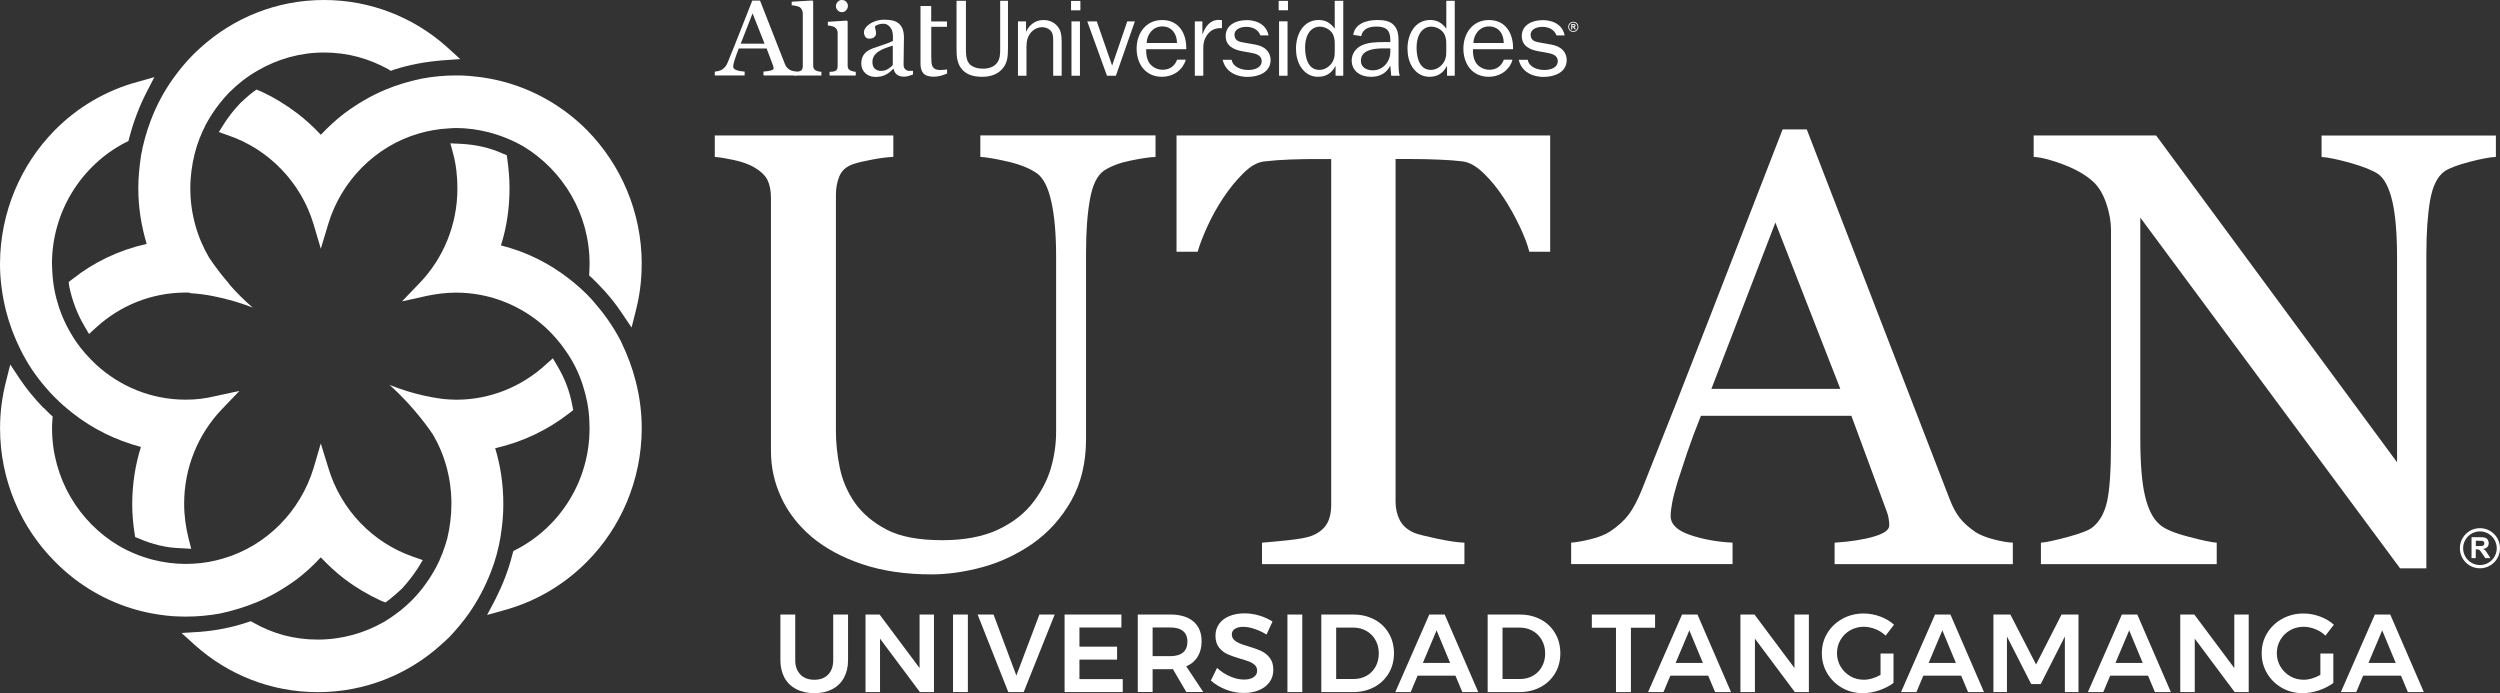
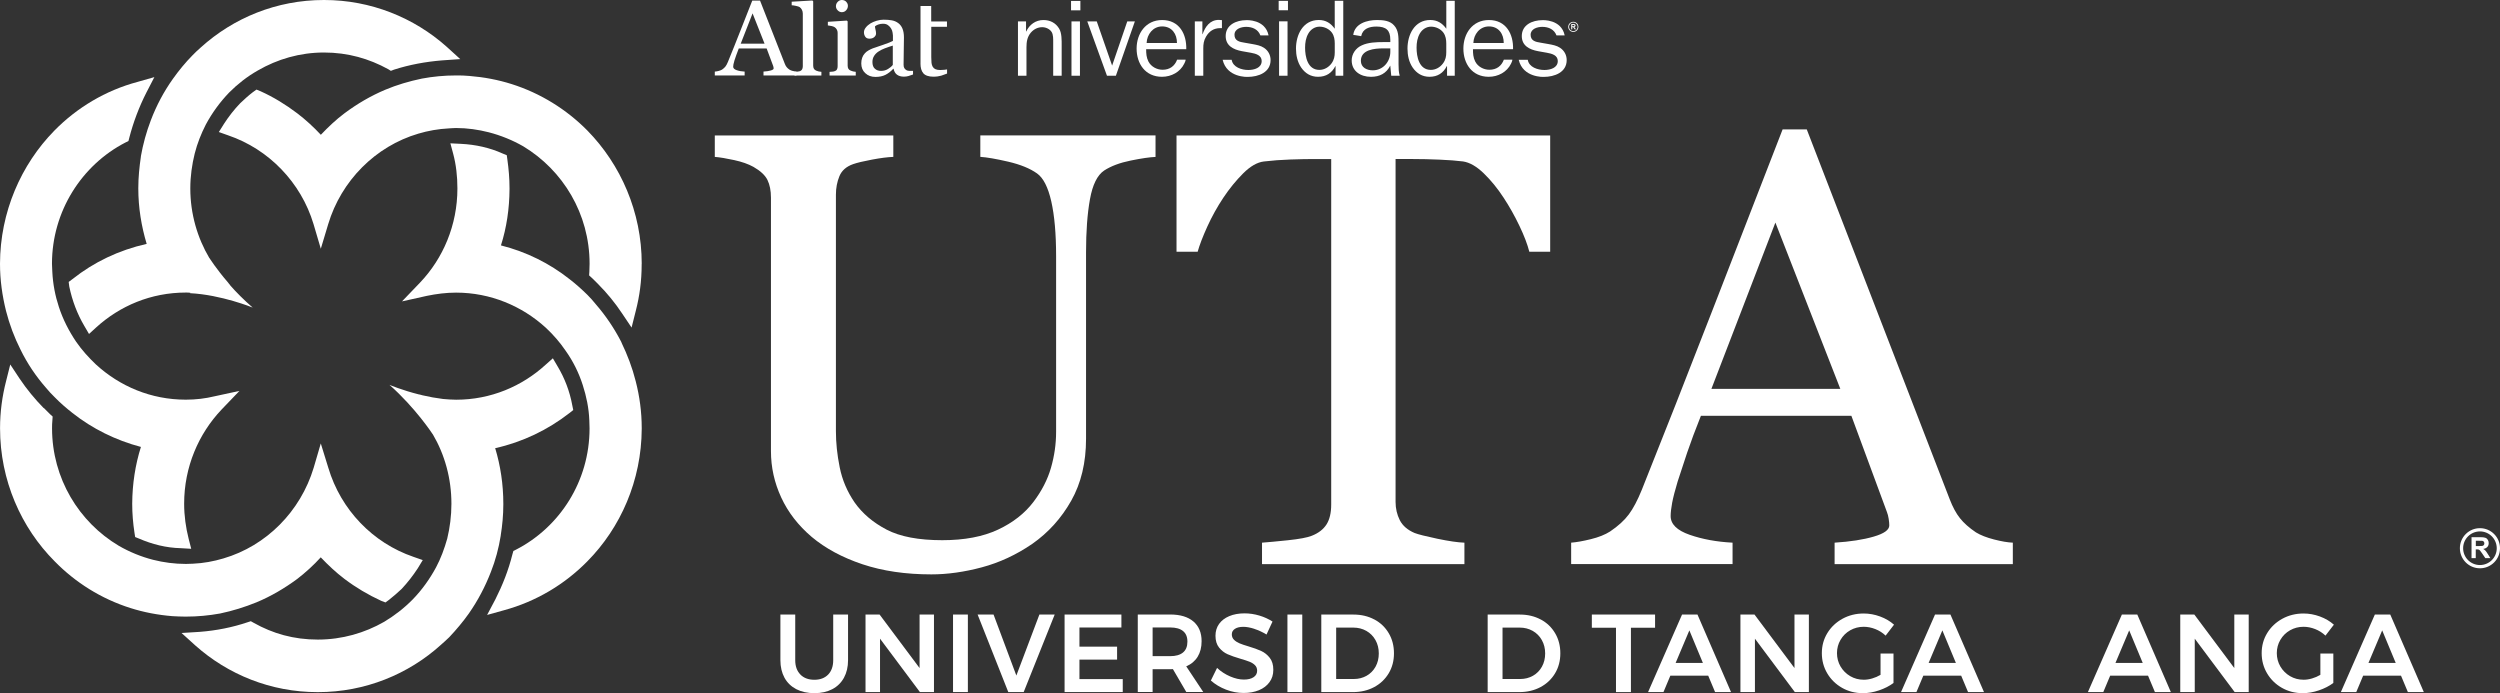
<svg xmlns="http://www.w3.org/2000/svg" id="Capa_2" viewBox="0 0 746.54 206.99">
  <rect x="0" y="0" width="746.54" height="206.99" fill="#333333" stroke="none" />
  <defs>
    <style>
      .cls-1 {
        fill: #fff;
      }
    </style>
  </defs>
  <g id="Capa_1-2" data-name="Capa_1">
    <g>
      <g>
        <path id="_x38_" class="cls-1" d="M740.55,157.72c-3.31,0-5.99,2.68-5.99,5.99s2.68,5.99,5.99,5.99,5.99-2.68,5.99-5.99-2.68-5.99-5.99-5.99ZM740.55,168.73c-2.78,0-5.02-2.25-5.02-5.02,0-2.77,2.25-5.02,5.02-5.02,2.77,0,5.01,2.25,5.02,5.02,0,2.78-2.25,5.02-5.02,5.02ZM742.2,164.44c-.18-.19-.41-.37-.68-.52.55-.08.96-.28,1.24-.59.28-.3.41-.68.41-1.16,0-.37-.09-.7-.27-.98-.19-.29-.43-.5-.73-.6-.31-.12-.8-.18-1.46-.18h-2.67v6.26h1.26v-2.62h.26c.29,0,.5.03.63.07.13.05.26.14.38.27.12.13.35.43.67.92l.92,1.36h1.51l-.76-1.22c-.3-.49-.54-.83-.72-1.02ZM740.26,163.07h-.94v-1.59h.98c.51,0,.82,0,.92.01.2.04.36.13.47.25.12.13.17.3.17.51,0,.18-.04.34-.13.47-.08.12-.21.21-.35.27-.15.05-.53.07-1.13.07Z" />
        <g>
          <path class="cls-1" d="M239.01,201.44c1.04,1.04,2.43,1.55,4.17,1.55s3.11-.52,4.12-1.55c1-1.04,1.51-2.47,1.51-4.3v-13.63h4.43v13.63c0,2.01-.41,3.75-1.22,5.24-.82,1.49-1.98,2.63-3.49,3.42-1.51.79-3.29,1.19-5.34,1.19s-3.88-.4-5.41-1.19c-1.53-.8-2.71-1.94-3.52-3.42-.81-1.49-1.22-3.24-1.22-5.24v-13.63h4.43v13.63c0,1.83.52,3.26,1.56,4.3Z" />
          <path class="cls-1" d="M274.6,183.51h4.3v23.15h-4.2l-11.91-15.94v15.94h-4.33v-23.15h4.2l11.94,15.98v-15.98Z" />
          <path class="cls-1" d="M284.59,183.51h4.43v23.15h-4.43v-23.15Z" />
          <path class="cls-1" d="M291.93,183.51h4.76l6.81,18.22,6.88-18.22h4.57l-9.26,23.15h-4.6l-9.16-23.15Z" />
          <path class="cls-1" d="M317.9,183.51h16.97v3.87h-12.53v5.72h11.24v3.87h-11.24v5.82h12.93v3.87h-17.37v-23.15Z" />
          <path class="cls-1" d="M354.25,206.66l-4-6.85c-.18.02-.45.03-.83.03h-5.23v6.81h-4.43v-23.15h9.66c3,0,5.31.69,6.95,2.08,1.63,1.39,2.45,3.35,2.45,5.89,0,1.81-.39,3.35-1.17,4.63-.78,1.28-1.92,2.24-3.42,2.88l5.09,7.67h-5.06ZM344.19,195.94h5.23c1.68,0,2.95-.36,3.84-1.09.88-.73,1.32-1.81,1.32-3.24s-.44-2.47-1.32-3.18c-.88-.71-2.16-1.06-3.84-1.06h-5.23v8.57Z" />
          <path class="cls-1" d="M374.57,187.78c-1.25-.4-2.34-.6-3.29-.6-1.06,0-1.9.2-2.51.6-.62.4-.93.95-.93,1.65,0,.64.21,1.17.64,1.6.43.43.97.78,1.62,1.06.65.28,1.54.58,2.66.91,1.56.46,2.85.93,3.85,1.39,1,.46,1.86,1.15,2.56,2.05.71.9,1.06,2.09,1.06,3.57s-.38,2.64-1.14,3.69c-.76,1.05-1.81,1.85-3.14,2.4-1.34.55-2.86.83-4.58.83-1.81,0-3.57-.34-5.29-1.01-1.72-.67-3.22-1.57-4.5-2.7l1.85-3.77c1.17,1.08,2.48,1.93,3.93,2.55,1.46.62,2.81.93,4.07.93s2.2-.24,2.91-.71c.71-.47,1.06-1.12,1.06-1.94,0-.66-.21-1.21-.64-1.64-.43-.43-.98-.78-1.64-1.04s-1.57-.56-2.71-.89c-1.57-.46-2.84-.91-3.84-1.35-.99-.44-1.84-1.11-2.55-2s-1.06-2.07-1.06-3.52c0-1.34.36-2.52,1.07-3.52.72-1,1.73-1.78,3.04-2.33,1.31-.55,2.83-.83,4.55-.83,1.5,0,2.98.22,4.45.66,1.47.44,2.77,1.04,3.92,1.79l-1.79,3.87c-1.19-.73-2.41-1.29-3.65-1.69Z" />
          <path class="cls-1" d="M384.45,183.51h4.43v23.15h-4.43v-23.15Z" />
          <path class="cls-1" d="M410.41,184.98c1.83.98,3.26,2.35,4.3,4.12,1.04,1.76,1.55,3.76,1.55,5.99s-.52,4.22-1.57,5.97c-1.05,1.75-2.49,3.13-4.35,4.12-1.85.99-3.96,1.49-6.32,1.49h-9.46v-23.15h9.62c2.32,0,4.39.49,6.22,1.47ZM408.11,201.78c1.13-.65,2.02-1.55,2.66-2.71.64-1.16.96-2.47.96-3.95s-.33-2.8-.99-3.98c-.66-1.18-1.57-2.09-2.73-2.75-1.16-.65-2.45-.98-3.89-.98h-5.12v15.35h5.29c1.41,0,2.68-.33,3.82-.98Z" />
-           <path class="cls-1" d="M436.67,206.66l-2.05-4.89h-11.31l-2.05,4.89h-4.6l10.15-23.15h4.6l10.02,23.15h-4.76ZM424.89,197.96h8.14l-4.04-9.72-4.1,9.72Z" />
          <path class="cls-1" d="M460.09,184.98c1.83.98,3.26,2.35,4.3,4.12,1.04,1.76,1.55,3.76,1.55,5.99s-.52,4.22-1.57,5.97c-1.05,1.75-2.49,3.13-4.35,4.12s-3.96,1.49-6.32,1.49h-9.46v-23.15h9.62c2.32,0,4.39.49,6.22,1.47ZM457.79,201.78c1.13-.65,2.02-1.55,2.66-2.71s.96-2.47.96-3.95-.33-2.8-.99-3.98c-.66-1.18-1.57-2.09-2.73-2.75-1.16-.65-2.45-.98-3.89-.98h-5.12v15.35h5.29c1.41,0,2.68-.33,3.82-.98Z" />
          <path class="cls-1" d="M475.34,183.51h18.89v3.94h-7.21v19.22h-4.46v-19.22h-7.21v-3.94Z" />
          <path class="cls-1" d="M512.15,206.66l-2.05-4.89h-11.31l-2.05,4.89h-4.6l10.15-23.15h4.6l10.02,23.15h-4.76ZM500.37,197.96h8.14l-4.04-9.72-4.1,9.72Z" />
          <path class="cls-1" d="M535.86,183.51h4.3v23.15h-4.2l-11.91-15.94v15.94h-4.33v-23.15h4.2l11.94,15.98v-15.98Z" />
          <path class="cls-1" d="M561.56,195.15h3.87v8.8c-1.21.9-2.65,1.64-4.3,2.2s-3.27.84-4.86.84c-2.27,0-4.34-.53-6.2-1.59-1.86-1.06-3.34-2.5-4.42-4.32-1.08-1.82-1.62-3.83-1.62-6.04s.55-4.2,1.65-6c1.1-1.8,2.61-3.22,4.51-4.27,1.91-1.04,4.02-1.57,6.34-1.57,1.65,0,3.28.3,4.89.89,1.61.59,3,1.41,4.17,2.45l-2.51,3.27c-.88-.84-1.9-1.49-3.06-1.95-1.16-.46-2.32-.69-3.49-.69-1.46,0-2.8.35-4.02,1.04-1.22.69-2.19,1.65-2.9,2.86-.71,1.21-1.06,2.54-1.06,3.97s.36,2.79,1.07,4c.72,1.21,1.68,2.17,2.9,2.88,1.21.71,2.56,1.06,4.04,1.06.8,0,1.63-.12,2.5-.38.87-.25,1.7-.61,2.5-1.08v-6.38Z" />
          <path class="cls-1" d="M587.69,206.66l-2.05-4.89h-11.31l-2.05,4.89h-4.6l10.15-23.15h4.6l10.02,23.15h-4.76ZM575.92,197.96h8.14l-4.04-9.72-4.1,9.72Z" />
-           <path class="cls-1" d="M595.27,183.51h5.06l7.67,14.92,7.61-14.92h5.06v23.15h-4.07v-16.6l-7.21,14.22h-2.84l-7.24-14.22v16.6h-4.04v-23.15Z" />
          <path class="cls-1" d="M643.49,206.66l-2.05-4.89h-11.31l-2.05,4.89h-4.6l10.15-23.15h4.6l10.02,23.15h-4.76ZM631.71,197.96h8.14l-4.04-9.72-4.1,9.72Z" />
          <path class="cls-1" d="M667.2,183.51h4.3v23.15h-4.2l-11.91-15.94v15.94h-4.33v-23.15h4.2l11.94,15.98v-15.98Z" />
          <path class="cls-1" d="M692.9,195.15h3.87v8.8c-1.21.9-2.65,1.64-4.3,2.2-1.65.56-3.27.84-4.86.84-2.27,0-4.34-.53-6.2-1.59-1.86-1.06-3.34-2.5-4.42-4.32-1.08-1.82-1.62-3.83-1.62-6.04s.55-4.2,1.65-6c1.1-1.8,2.61-3.22,4.51-4.27,1.91-1.04,4.02-1.57,6.34-1.57,1.65,0,3.28.3,4.89.89,1.61.59,3,1.41,4.17,2.45l-2.51,3.27c-.88-.84-1.9-1.49-3.06-1.95-1.16-.46-2.32-.69-3.49-.69-1.46,0-2.8.35-4.02,1.04-1.22.69-2.19,1.65-2.9,2.86-.71,1.21-1.06,2.54-1.06,3.97s.36,2.79,1.07,4c.72,1.21,1.68,2.17,2.9,2.88,1.21.71,2.56,1.06,4.04,1.06.8,0,1.63-.12,2.5-.38.87-.25,1.7-.61,2.5-1.08v-6.38Z" />
          <path class="cls-1" d="M719.03,206.66l-2.05-4.89h-11.31l-2.05,4.89h-4.6l10.15-23.15h4.6l10.02,23.15h-4.76ZM707.26,197.96h8.14l-4.04-9.72-4.1,9.72Z" />
        </g>
      </g>
      <g>
        <path class="cls-1" d="M55.38,184.13h.11c3.5,0,6.88-.32,10.24-.93,3.7-.78,7.37-1.91,10.87-3.34,4.35-1.81,8.38-4.2,12.16-6.98,2.49-1.93,4.89-4.1,7.02-6.45,2.25,2.36,4.56,4.53,7.09,6.45,3.38,2.56,7.1,4.76,10.99,6.55l1.25.47,1.07-.79c1.33-1.03,2.56-2.15,3.75-3.24,1.78-1.91,3.38-3.96,4.78-6.1l1.53-2.52-2.78-.97c-12.13-4.15-21.68-14.04-25.42-26.58l-2.25-7.28-2.13,7.28c-3.93,12.98-14.09,23.29-26.96,27.06-2.88.86-5.96,1.44-9.09,1.57-.75,0-1.43.07-2.1.07-3.43,0-6.67-.45-9.78-1.23-3.63-.93-7.09-2.36-10.26-4.19-11.88-7.06-19.93-20.13-19.93-35.09,0-.82.02-1.61.1-2.38l.08-1.12-.79-.72c-.68-.67-1.25-1.23-1.82-1.82h-.08c-2.6-2.66-5.02-5.58-7.16-8.76l-2.81-4.25-1.25,4.98c-1.15,4.48-1.8,9.18-1.8,14.04v.04h0c0,15.52,6.29,29.67,16.31,39.72,6.2,6.34,13.9,11.18,22.59,13.94,4,1.27,8.21,2.08,12.53,2.43,1.28.07,2.6.14,3.95.14" />
        <path class="cls-1" d="M6.11,104.37l2-1.05-2,1.05c2.03,4.17,4.63,8.01,7.59,11.39.86,1.03,1.68,1.94,2.61,2.83,1.63,1.67,3.45,3.27,5.34,4.74,5.91,4.67,12.91,8.15,20.43,10.13-1.67,5.31-2.56,10.96-2.6,16.94h0c0,3.01.25,5.87.68,8.7l.2,1.27,1.15.46c3.89,1.68,8.06,2.77,12.52,2.87l3.07.18-.78-3.05c-.82-3.26-1.33-6.77-1.33-10.42,0-10.95,4.29-20.86,11.2-28.14l5.32-5.54-7.39,1.6c-2.78.68-5.68,1.02-8.63,1.02-10.42,0-19.72-4-26.83-10.5-2.2-2.09-4.2-4.3-5.95-6.83-2.13-3.16-3.93-6.67-5.13-10.36-1.1-3.32-1.78-6.85-1.96-10.5,0-.72-.1-1.61-.1-2.39,0-15.72,8.94-29.49,21.88-36.18l.96-.48.25-.98c1.21-4.66,2.92-9.18,5.06-13.4l2.43-4.7-5.03,1.43c-9.56,2.56-18.08,7.68-24.82,14.53C6.29,49.14.05,63.29,0,78.77h0c0,4.89.68,9.57,1.8,14.08,1.03,4.04,2.49,7.91,4.31,11.52" />
        <path class="cls-1" d="M42.08,46.71c-.46,3.14-.78,6.28-.78,9.45v.11c0,5.76.93,11.32,2.5,16.56-8.31,1.86-15.8,5.46-22.14,10.5l-1.15.86.18,1.4c.89,4.26,2.4,8.19,4.46,11.69l1.43,2.45,2.09-1.91c7.1-6.48,16.41-10.46,26.83-10.46.43,0,.89,0,1.35.07l-.1.12c9.41.48,18.71,4.3,18.71,4.3-2.6-2.25-4.96-4.61-6.87-6.81h.07c-.22-.24-.4-.41-.53-.64-3.53-4.07-5.6-7.37-5.6-7.37v.05c-3.6-6.06-5.7-13.23-5.7-20.82,0-3.61.5-7.13,1.32-10.43.78-3.06,1.93-5.94,3.31-8.63,1.89-3.52,4.21-6.69,6.96-9.56,2.53-2.54,5.41-4.8,8.55-6.58,5.86-3.4,12.6-5.38,19.76-5.38s13.47,1.84,19.18,4.97l.81.51.96-.37c4.56-1.46,9.34-2.35,14.34-2.76l5.42-.38-4.06-3.69C123.63,5.26,110.72,0,96.79,0h-.08c-14.09,0-26.97,5.33-36.74,14.16-.89.75-1.63,1.5-2.42,2.29-2.18,2.21-4.11,4.56-5.92,7.1-2.69,3.78-4.92,7.96-6.6,12.4-1.33,3.48-2.32,7.1-2.97,10.77" />
        <path class="cls-1" d="M191.63,78.77c0-15.48-6.28-29.63-16.23-39.79-6.24-6.31-13.98-11.14-22.61-13.87-4-1.27-8.24-2.08-12.62-2.43-1.33-.14-2.61-.15-3.96-.15h-.03c-3.54,0-6.92.33-10.2.94-3.78.79-7.46,1.87-10.91,3.32-4.36,1.84-8.42,4.22-12.2,7.04-2.53,1.89-4.85,4.1-7.06,6.42-2.17-2.32-4.57-4.53-7.06-6.42-3.42-2.59-7.06-4.83-10.94-6.58l-1.22-.5-1.11.8c-1.32,1-2.57,2.16-3.75,3.28-1.82,1.88-3.42,3.96-4.81,6.1l-1.57,2.5,2.79.99c12.11,4.12,21.75,14.06,25.49,26.51l2.17,7.35,2.21-7.35c3.89-12.94,14.08-23.24,26.92-27.02,2.88-.86,5.95-1.41,9.13-1.57.72-.03,1.39-.11,2.14-.11,3.35,0,6.63.48,9.74,1.27,3.63.94,7.09,2.35,10.31,4.19,11.82,7.13,19.81,20.13,19.81,35.08,0,.78-.03,1.67-.07,2.39l-.07,1.08.81.74c.69.63,1.21,1.2,1.82,1.79l.08.03v.06c2.63,2.64,5.03,5.56,7.16,8.77l2.81,4.19,1.25-4.97c1.15-4.44,1.76-9.04,1.76-13.82v-.26h0Z" />
        <path class="cls-1" d="M185.6,102.26c-2.1-4.1-4.7-7.98-7.64-11.35-.81-1.02-1.67-1.98-2.55-2.86-1.68-1.64-3.46-3.26-5.36-4.71-5.98-4.72-12.87-8.14-20.46-10.06,1.68-5.27,2.53-10.94,2.56-16.8v-.31c0-2.89-.25-5.76-.65-8.59l-.17-1.23-1.22-.5c-3.81-1.72-8.06-2.69-12.52-2.9l-3.1-.15.82,3.05c.89,3.3,1.28,6.81,1.28,10.43,0,10.95-4.28,20.9-11.19,28.14l-5.36,5.58,7.45-1.66c2.86-.58,5.71-.96,8.7-.96,10.27,0,19.68,3.99,26.77,10.46,2.21,2.06,4.21,4.34,5.93,6.87,2.21,3.1,3.96,6.6,5.14,10.31,1.07,3.32,1.81,6.81,1.95,10.51.04.77.07,1.56.07,2.38,0,15.77-8.88,29.46-21.86,36.17l-.89.45-.29,1.02c-1.18,4.74-2.93,9.15-5.06,13.37l-2.49,4.71,5.03-1.4c9.55-2.6,18.08-7.68,24.89-14.6,9.95-10.05,16.18-24.14,16.25-39.58v-.14h0v-.07c0-4.83-.64-9.53-1.8-14.01-1.01-4.03-2.48-7.88-4.26-11.56" />
        <path class="cls-1" d="M149.52,159.91c.49-3.06.78-6.11.78-9.27v-.21c0-5.79-.85-11.39-2.43-16.6,8.21-1.82,15.76-5.49,22.18-10.49l1.13-.89-.28-1.37c-.77-4.25-2.3-8.19-4.41-11.71l-1.4-2.38-2.1,1.87c-7.09,6.5-16.46,10.5-26.77,10.5-1.32,0-2.61-.11-3.93-.22-2.1-.26-4.18-.64-6.09-1.09-.33-.1-.65-.19-.96-.26v.03c-5.21-1.3-8.94-2.9-8.94-2.9,7.88,6.98,12.94,14.79,12.94,14.79v-.03c3.57,6.08,5.56,13.19,5.56,20.77,0,3.63-.47,7.14-1.25,10.39-.86,3.05-1.93,5.94-3.35,8.6-1.9,3.51-4.21,6.72-6.92,9.52-2.56,2.62-5.49,4.87-8.56,6.72-5.81,3.33-12.58,5.31-19.81,5.31s-13.45-1.8-19.16-5.01l-.85-.48-.96.31c-4.53,1.53-9.34,2.49-14.27,2.87l-5.46.34,4.11,3.72c9.74,8.68,22.54,13.94,36.51,13.94h.14c14.04,0,26.99-5.34,36.69-14.12.85-.75,1.72-1.53,2.49-2.28,2.11-2.24,4.07-4.56,5.89-7.13,2.68-3.85,4.85-7.97,6.56-12.4,1.36-3.44,2.32-7.03,2.93-10.81" />
      </g>
      <g>
        <path class="cls-1" d="M345.06,46.86c-1.68.06-4.15.42-7.4,1.08-3.25.66-5.89,1.65-7.94,2.98-2.05,1.38-3.46,4.24-4.24,8.57-.78,4.33-1.17,9.62-1.17,15.87v55.66c0,7.1-1.47,13.26-4.42,18.49-2.95,5.23-6.83,9.53-11.64,12.9-4.75,3.25-9.76,5.58-15.02,6.99-5.26,1.41-10.3,2.12-15.11,2.12-7.7,0-14.55-1.01-20.57-3.02-6.01-2.01-11.07-4.74-15.15-8.16-4.03-3.43-7.07-7.35-9.11-11.77-2.05-4.42-3.07-9.03-3.07-13.85V59.03c0-2.1-.35-3.86-1.04-5.28-.69-1.41-2.09-2.72-4.19-3.92-1.51-.84-3.43-1.52-5.77-2.03-2.35-.51-4.27-.83-5.77-.95v-6.4h53.31v6.4c-1.68.06-3.8.33-6.36.81-2.56.48-4.44.93-5.64,1.35-2.04.72-3.41,1.92-4.1,3.61-.69,1.68-1.04,3.51-1.04,5.5v70.66c0,3.43.37,7.02,1.13,10.77.75,3.76,2.24,7.26,4.46,10.5,2.34,3.31,5.53,6.01,9.56,8.11,4.03,2.1,9.56,3.15,16.6,3.15,6.62,0,12.16-1.05,16.64-3.15,4.48-2.1,8.01-4.87,10.6-8.29,2.46-3.25,4.21-6.64,5.23-10.18,1.02-3.55,1.53-7.12,1.53-10.73v-52.46c0-6.67-.48-12.12-1.44-16.36-.96-4.24-2.38-7.02-4.24-8.34-2.1-1.5-4.98-2.67-8.61-3.52-3.64-.84-6.42-1.32-8.34-1.44v-6.4h52.32v6.4Z" />
        <path class="cls-1" d="M462.91,75.18h-6.23c-.54-2.16-1.52-4.74-2.94-7.71-1.42-2.98-3-5.79-4.74-8.44-1.81-2.77-3.78-5.19-5.92-7.26-2.14-2.08-4.21-3.26-6.19-3.56-1.87-.24-4.22-.42-7.05-.54-2.83-.12-5.46-.18-7.86-.18h-5.24v102.38c0,1.98.42,3.8,1.26,5.46.84,1.65,2.31,2.93,4.42,3.83,1.08.42,3.35.99,6.81,1.72,3.46.72,6.15,1.11,8.07,1.17v6.4h-60.44v-6.4c1.68-.12,4.25-.36,7.71-.72,3.46-.36,5.85-.81,7.17-1.35,1.98-.78,3.44-1.91,4.38-3.38.93-1.47,1.4-3.44,1.4-5.91V47.49h-5.23c-1.87,0-4.18.05-6.95.14-2.77.09-5.41.29-7.94.59-1.98.24-4.05,1.43-6.18,3.56s-4.1,4.55-5.91,7.26c-1.8,2.71-3.4,5.58-4.78,8.61-1.38,3.04-2.34,5.55-2.89,7.53h-6.31v-34.73h111.58v34.73Z" />
        <path class="cls-1" d="M601.04,168.45h-53.2v-6.4c4.69-.3,8.58-.9,11.68-1.81,3.1-.9,4.65-2.01,4.65-3.34,0-.54-.06-1.2-.18-1.98-.12-.78-.3-1.47-.54-2.07l-10.6-28.69h-44.93c-1.68,4.21-3.05,7.88-4.11,11.01-1.06,3.13-2,6.01-2.85,8.66-.78,2.59-1.32,4.69-1.63,6.31-.3,1.62-.45,2.95-.45,3.97,0,2.41,1.89,4.27,5.68,5.59,3.79,1.32,8.06,2.11,12.81,2.35v6.4h-48.2v-6.4c1.56-.12,3.52-.46,5.86-1.04,2.34-.57,4.27-1.34,5.77-2.3,2.4-1.62,4.27-3.32,5.59-5.1,1.32-1.77,2.61-4.22,3.88-7.35,6.43-16.06,13.53-34.1,21.29-54.12,7.76-20.03,14.67-37.86,20.75-53.49h7.22l42.67,110.41c.9,2.34,1.92,4.24,3.07,5.68,1.14,1.44,2.73,2.86,4.78,4.24,1.38.84,3.19,1.55,5.41,2.12,2.22.57,4.09.89,5.6.95v6.4ZM549.55,116.13l-19.39-49.67-19.11,49.67h38.5Z" />
-         <path class="cls-1" d="M745.31,46.86c-1.68.06-4.27.54-7.76,1.44-3.49.9-5.98,1.84-7.49,2.8-2.17,1.51-3.62,4.39-4.38,8.66-.75,4.27-1.13,9.68-1.13,16.23v93.72h-7.85l-77.57-104.73v66.03c0,7.4.46,13.08,1.4,17.05.93,3.97,2.36,6.8,4.28,8.48,1.38,1.32,4.24,2.56,8.57,3.7,4.33,1.15,7.19,1.75,8.57,1.81v6.4h-52.5v-6.4c1.62-.12,4.36-.71,8.21-1.76,3.85-1.05,6.26-2,7.22-2.84,2.11-1.68,3.55-4.25,4.33-7.71.78-3.46,1.17-9.36,1.17-17.73v-63.05c0-2.77-.48-5.53-1.44-8.3-.96-2.77-2.25-4.9-3.88-6.4-2.17-1.98-5.1-3.68-8.8-5.1-3.7-1.41-6.69-2.18-8.97-2.3v-6.4h36.57l71.94,97.58v-60.87c0-7.46-.48-13.18-1.44-17.18-.96-4-2.34-6.66-4.15-7.98-1.68-1.14-4.43-2.25-8.25-3.33-3.82-1.08-6.72-1.68-8.7-1.81v-6.4h52.05v6.4Z" />
      </g>
      <g>
        <g>
          <path class="cls-1" d="M245.27,22.55h-8.02v-1.09c.26-.03.53-.04.83-.06.29-.03.53-.07.72-.13.3-.09.54-.26.69-.51.16-.25.24-.57.24-.97V4.05c0-.4-.09-.77-.26-1.11-.16-.33-.39-.61-.67-.81-.21-.13-.56-.26-1.11-.37-.53-.12-.96-.18-1.28-.19V.51l6.19-.36.23.25v19.2c0,.38.07.69.22.94.15.24.38.44.69.56.25.1.49.19.73.24.25.06.52.08.81.11v1.09Z" />
          <path class="cls-1" d="M252.69.52c-.34-.34-.77-.52-1.31-.52-.47,0-.88.19-1.23.56-.35.36-.53.8-.53,1.29,0,.46.17.88.53,1.24.35.36.76.55,1.23.55.52,0,.95-.19,1.29-.57.35-.38.53-.83.53-1.34,0-.46-.18-.85-.52-1.2M255.53,22.55h-7.81v-1.09c.25-.03.53-.04.79-.06.28-.02.51-.06.71-.14.32-.09.55-.26.69-.51.16-.25.22-.57.22-.97v-9.98c0-.35-.07-.67-.24-.96-.15-.29-.38-.54-.67-.73-.21-.13-.51-.25-.91-.34-.4-.08-.76-.15-1.1-.18v-1.08l5.67-.36.24.23v13.21c0,.38.07.69.22.95.15.25.39.43.7.55.24.1.49.17.72.24.23.06.49.09.78.12v1.09Z" />
          <path class="cls-1" d="M266.63,13.61c-.94.28-1.6.52-2.31.78-.72.27-1.37.59-1.98.99-.57.37-1,.81-1.33,1.33-.32.5-.49,1.11-.49,1.81,0,.91.25,1.59.73,2,.48.44,1.09.65,1.83.65.79,0,1.49-.2,2.09-.57.61-.38,1.02-.7,1.43-1.22v-5.77ZM272.63,22.25c-.51.19-.98.34-1.37.46-.4.11-.84.18-1.34.18-.87,0-1.56-.21-2.08-.6-.52-.4-.85-.98-1-1.76h-.09c-.73.79-1.51,1.4-2.34,1.82-.82.41-1.82.62-2.98.62-1.25,0-2.26-.38-3.05-1.13-.8-.73-1.19-1.7-1.19-2.91,0-.63.09-1.18.27-1.68.17-.5.44-.94.8-1.33.27-.32.65-.62,1.11-.88.45-.25.87-.46,1.27-.61.51-.19,1.52-.53,3.05-1.04,1.53-.51,2.42-.89,2.95-1.18v-1.62c0-.14-.04-.43-.1-.83-.06-.41-.18-.79-.39-1.15-.22-.41-.54-.77-.94-1.06-.4-.31-.83-.46-1.58-.46-.51,0-.99.09-1.43.26-.44.17-.74.34-.92.53,0,.22.06.55.16.98.11.42.16.81.16,1.17,0,.38-.18.73-.53,1.04-.35.32-.84.48-1.45.48-.56,0-.98-.19-1.24-.58-.26-.39-.39-.83-.39-1.31,0-.51.18-.99.55-1.44.36-.48.84-.87,1.41-1.24.5-.3,1.1-.56,1.82-.78.71-.21,1.4-.32,2.09-.32.93,0,1.74.07,2.43.19.71.13,1.34.39,1.9.8.57.41,1,.96,1.29,1.66.29.69.45,1.58.45,2.68,0,1.56-.03,2.95-.06,4.15-.04,1.22-.05,2.54-.05,3.97,0,.42.07.77.22,1.01.15.26.38.47.7.65.16.1.43.15.79.17.35,0,.73,0,1.11,0v1.05Z" />
          <path class="cls-1" d="M274.87,18.97c0,1.24.27,2.23.84,2.9.56.67,1.62,1.03,3,1.03.93,0,1.73-.12,2.37-.31.55-.17,1.13-.38,1.73-.62v-1.24c-.21.04-.47.07-.81.11-.55.04-.94.07-1.23.07-.61,0-1.08-.08-1.44-.25-.36-.16-.62-.4-.8-.71-.2-.35-.32-.74-.37-1.19-.04-.46-.07-1.02-.07-1.71v-9.05h4.69v-1.58h-4.71V1.8h-3.19v17.17Z" />
-           <path class="cls-1" d="M221.19,13.04l3.54-9.05,3.58,9.05h-7.12ZM236.8,21.21c-.41-.1-.73-.23-1-.38-.38-.24-.67-.51-.88-.77-.22-.26-.41-.6-.57-1.03L226.96.18h-2.32c-1,2.53-2.11,5.37-3.34,8.48-1.43,3.65-2.74,6.93-3.94,9.85-.23.56-.47,1.02-.72,1.34-.24.32-.59.63-1.03.94-.28.16-.64.31-1.07.41-.44.1-.8.17-1.09.18v1.16h8.91v-1.16c-.88-.04-1.67-.18-2.37-.42-.69-.24-1.05-.58-1.05-1.02,0-.19.03-.44.08-.73.06-.29.16-.68.3-1.16.16-.48.33-1,.53-1.56.2-.58.45-1.24.76-2.02h8.32l1.95,5.23c.05.11.09.23.1.38.03.15.04.26.04.36,0,.25-.29.44-.87.61-.58.16-1.29.27-2.16.32v1.16h9.84v-1.16c-.28,0-.62-.06-1.04-.18" />
+           <path class="cls-1" d="M221.19,13.04l3.54-9.05,3.58,9.05ZM236.8,21.21c-.41-.1-.73-.23-1-.38-.38-.24-.67-.51-.88-.77-.22-.26-.41-.6-.57-1.03L226.96.18h-2.32c-1,2.53-2.11,5.37-3.34,8.48-1.43,3.65-2.74,6.93-3.94,9.85-.23.56-.47,1.02-.72,1.34-.24.32-.59.63-1.03.94-.28.16-.64.31-1.07.41-.44.1-.8.17-1.09.18v1.16h8.91v-1.16c-.88-.04-1.67-.18-2.37-.42-.69-.24-1.05-.58-1.05-1.02,0-.19.03-.44.08-.73.06-.29.16-.68.3-1.16.16-.48.33-1,.53-1.56.2-.58.45-1.24.76-2.02h8.32l1.95,5.23c.05.11.09.23.1.38.03.15.04.26.04.36,0,.25-.29.44-.87.61-.58.16-1.29.27-2.16.32v1.16h9.84v-1.16c-.28,0-.62-.06-1.04-.18" />
        </g>
        <g>
-           <path class="cls-1" d="M300.99,14.58c0,2.17-.13,4.18-1.63,5.93-1.49,1.75-3.72,2.42-6,2.42s-4.47-.44-5.98-2.1c-1.62-1.79-1.74-3.99-1.74-6.26V.24h2.8v14.34c0,1.31.02,3.1.84,4.24.91,1.3,2.8,1.69,4.32,1.69,1.43,0,3.06-.44,3.99-1.56,1.08-1.24,1.08-2.87,1.08-4.38V.24h2.33v14.34Z" />
          <path class="cls-1" d="M306.38,9.4h.07c.94-2.03,2.79-3.42,5.13-3.42,1.98,0,3.63.83,4.67,2.52.85,1.37.78,3.55.78,5.15v8.97h-2.53v-10.03c0-.96.04-2.17-.45-3.01-.56-.92-1.75-1.46-2.83-1.46-1.33,0-2.52.61-3.4,1.63-1.07,1.28-1.3,2.75-1.3,4.38v8.49h-2.54V6.39h2.41v3.01Z" />
          <path class="cls-1" d="M322.49,22.62h-2.53V6.39h2.53v16.23ZM322.62,3.09h-2.79V.27h2.79v2.82Z" />
          <polygon class="cls-1" points="333.22 22.62 330.56 22.62 324.68 6.39 327.51 6.39 332.1 19.59 336.62 6.39 338.89 6.39 333.22 22.62" />
          <path class="cls-1" d="M359.05,6.39v3.8h.07c.78-2.21,2.18-4.25,4.83-4.25l.94.07v2.39h-.51c-1.94,0-3.31.94-4.25,2.56-.68,1.18-.81,2.21-.81,3.49v8.17h-2.53V6.39h2.27Z" />
          <path class="cls-1" d="M384.48,22.61h-2.53V6.38h2.53v16.23ZM384.61,3.06h-2.78V.25h2.78v2.81Z" />
          <path class="cls-1" d="M398.58,13.01c0-1.12-.16-2.26-.83-3.23-.82-1.14-2.27-1.82-3.71-1.82s-2.67.86-3.34,2.04c-.75,1.28-.98,2.76-.98,4.24,0,2.64.72,6.63,4.27,6.63,1.45,0,2.78-.78,3.63-1.95.77-1.05.96-2.11.96-3.31v-2.59ZM398.58.24h2.54v22.38h-2.3v-2.88h-.06c-1.05,2.05-2.74,3.19-5.17,3.19-2.18,0-3.83-1.02-5.03-2.75-1.13-1.65-1.56-3.68-1.56-5.68,0-4.06,2.04-8.53,6.81-8.53,2.12,0,3.6.98,4.76,2.61V.24Z" />
          <path class="cls-1" d="M415.17,14.45h-2.11c-2.59,0-6.68.35-6.68,3.7,0,2.01,1.75,2.85,3.56,2.85,3.11,0,5.23-2.63,5.23-5.5v-1.05ZM415.17,12.57v-.71c0-2.85-1.27-3.93-4.18-3.93-2.08,0-4.07.63-4.52,2.87l-2.37-.38c.45-3.39,4.09-4.44,7.11-4.44,1.79,0,3.84.18,5.07,1.59,1.35,1.43,1.35,3.48,1.35,5.34v6.29c0,1.18.03,2.36.35,3.42h-2.53l-.29-3.03c-1.18,2.33-3.14,3.35-5.78,3.35-3.08,0-5.74-1.68-5.74-4.9,0-1.95,1.23-3.72,3.05-4.51,1.86-.87,4.29-.96,6.33-.96h2.14Z" />
          <path class="cls-1" d="M431.88,13.01c0-1.12-.16-2.26-.84-3.23-.82-1.14-2.28-1.82-3.71-1.82s-2.67.86-3.34,2.04c-.75,1.28-.98,2.76-.98,4.24,0,2.64.72,6.63,4.25,6.63,1.47,0,2.8-.78,3.65-1.95.78-1.05.97-2.11.97-3.31v-2.59ZM431.88.24h2.53v22.38h-2.3v-2.88h-.07c-1.04,2.05-2.73,3.19-5.16,3.19-2.17,0-3.83-1.02-5.03-2.75-1.13-1.65-1.55-3.68-1.55-5.68,0-4.06,2.05-8.53,6.81-8.53,2.12,0,3.61.98,4.78,2.61V.24Z" />
          <path class="cls-1" d="M439.97,12.84c.09-2.56,1.88-4.95,4.65-4.95,2.92,0,4.44,2.27,4.42,4.95h-9.07ZM444.62,5.98c-4.94,0-7.63,4.05-7.63,8.53s2.57,8.42,7.57,8.42c2.83,0,5.45-1.44,6.65-3.91.43-.85.41-1.21.41-1.21h-2.54c-.71,1.91-2.19,3.02-4.33,3.02-1.72,0-3.45-.93-4.23-2.47-.61-1.2-.67-2.39-.67-3.66h11.97c.14-4.51-2.07-8.72-7.2-8.72" />
          <path class="cls-1" d="M342.4,12.85c.09-2.56,1.88-4.96,4.63-4.96,2.92,0,4.45,2.27,4.43,4.96h-9.06ZM347.04,5.98c-4.93,0-7.63,4.05-7.63,8.53s2.57,8.42,7.57,8.42c2.83,0,5.45-1.44,6.65-3.91.45-.85.42-1.21.42-1.21h-2.54c-.71,1.91-2.2,3.02-4.34,3.02-1.72,0-3.44-.93-4.23-2.46-.61-1.21-.68-2.39-.68-3.67h11.98c.13-4.51-2.07-8.72-7.21-8.72" />
          <path class="cls-1" d="M453.51,17.86h2.71c.35,2.22,2.98,3.04,4.96,3.04,1.75,0,4-.61,4-2.68,0-1.73-1.79-2.21-3.22-2.46l-2.69-.48c-2.54-.47-4.84-1.62-4.84-4.51,0-3.35,3.15-4.75,6.17-4.75,0,0,5.63-.34,6.64,4.55h-2.45c-.66-1.77-2.34-2.55-4.22-2.55-1.49,0-3.5.58-3.5,2.37s1.49,2.13,2.95,2.35l2.4.42c1.21.22,2.44.44,3.44,1.11,1.3.86,1.98,2.21,1.98,3.67,0,3.67-3.64,5.02-6.86,5.02,0,0-6.2.3-7.47-5.12" />
          <path class="cls-1" d="M365.09,17.86h2.71c.35,2.22,2.99,3.04,4.96,3.04,1.75,0,4-.61,4-2.68,0-1.73-1.79-2.21-3.21-2.46l-2.7-.48c-2.54-.47-4.84-1.62-4.84-4.51,0-3.35,3.15-4.75,6.17-4.75,0,0,5.63-.34,6.64,4.55h-2.45c-.65-1.77-2.34-2.55-4.22-2.55-1.49,0-3.51.58-3.51,2.37s1.49,2.13,2.96,2.35l2.4.42c1.2.22,2.43.44,3.44,1.11,1.31.86,1.98,2.21,1.98,3.67,0,3.67-3.63,5.02-6.85,5.02,0,0-6.21.3-7.47-5.12" />
          <path id="_x38_-2" data-name="_x38_" class="cls-1" d="M469.82,6.51c-.84,0-1.52.67-1.52,1.5s.68,1.52,1.52,1.52,1.51-.67,1.51-1.52-.67-1.5-1.51-1.5ZM469.82,9.29c-.7,0-1.27-.57-1.27-1.28s.57-1.27,1.27-1.27,1.27.57,1.27,1.27-.57,1.28-1.27,1.28ZM470.24,8.21c-.05-.05-.1-.1-.17-.14.14-.02.24-.06.31-.15.07-.08.1-.17.1-.29,0-.1-.03-.18-.07-.25-.05-.07-.11-.12-.18-.15-.08-.02-.2-.05-.37-.05h-.67v1.59h.31v-.66h.06c.08,0,.13,0,.16.01.03,0,.07.03.1.07.03.03.08.11.17.23l.23.35h.38l-.19-.31c-.08-.13-.15-.2-.18-.25ZM469.75,7.85h-.24v-.39h.25c.14,0,.21,0,.24,0,.05,0,.09.03.11.06.03.03.04.08.04.13,0,.05-.01.09-.04.11-.02.04-.05.06-.09.07-.04.01-.13.01-.29.01Z" />
        </g>
      </g>
    </g>
  </g>
</svg>